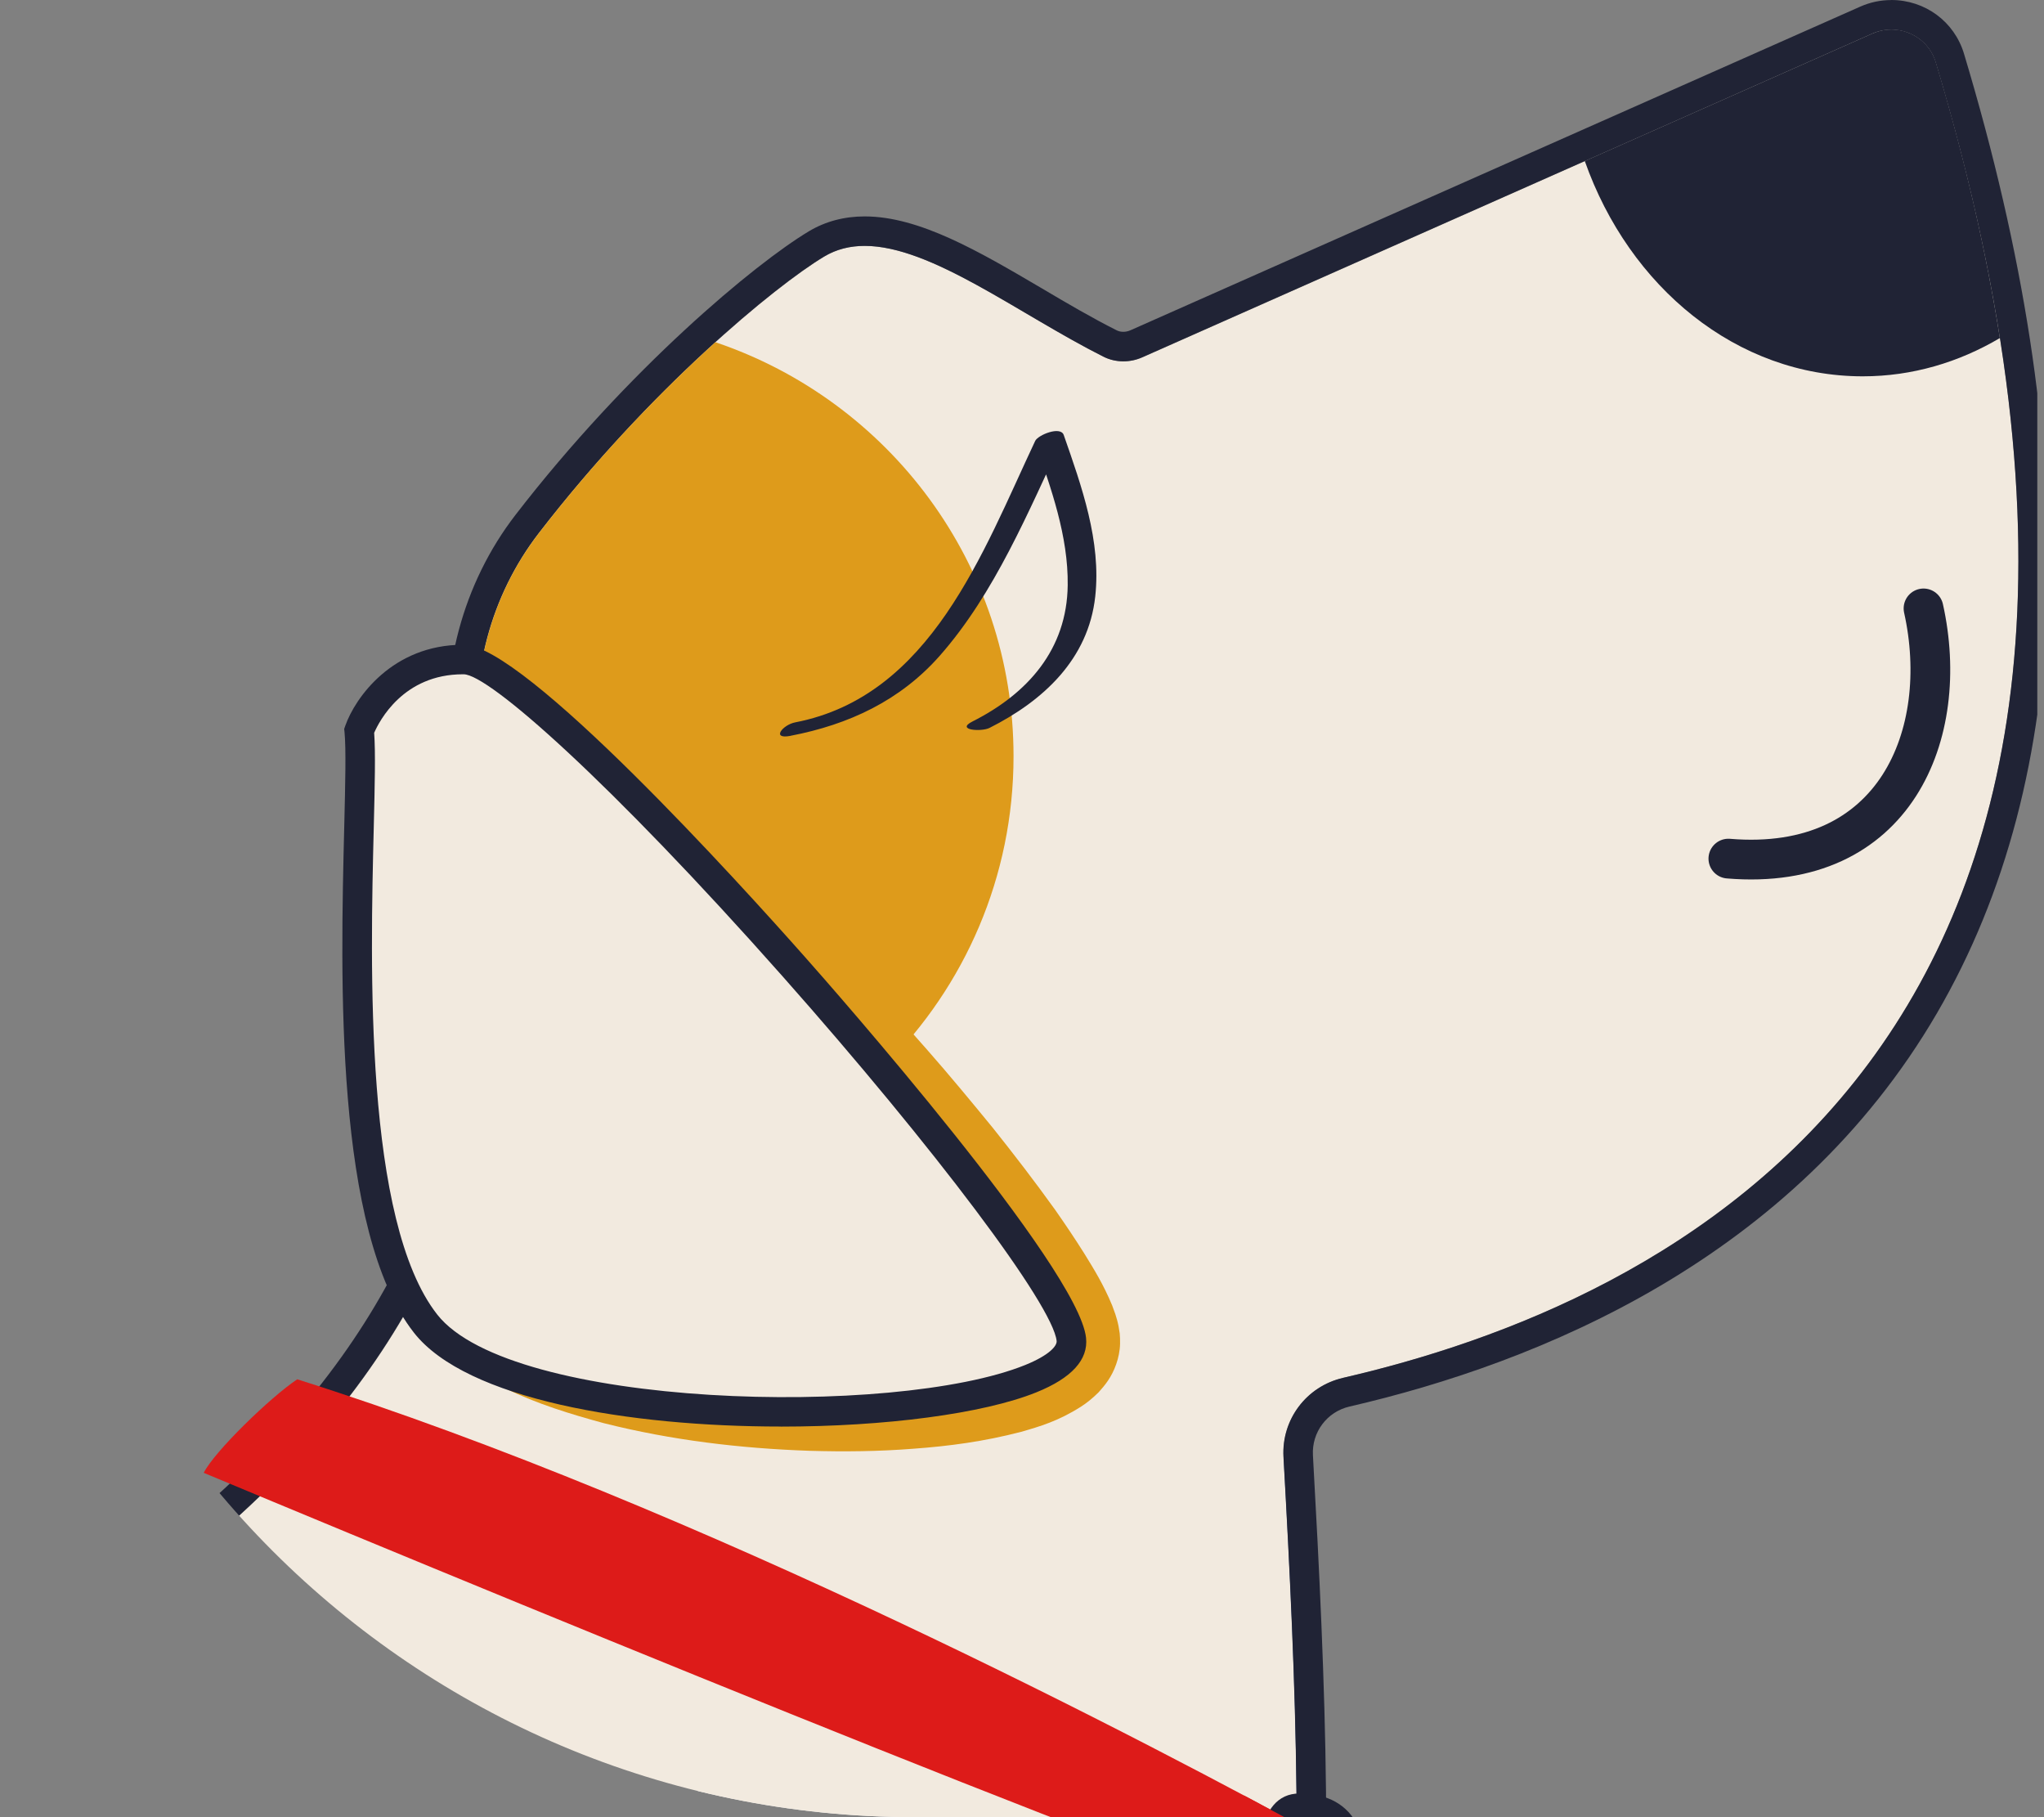
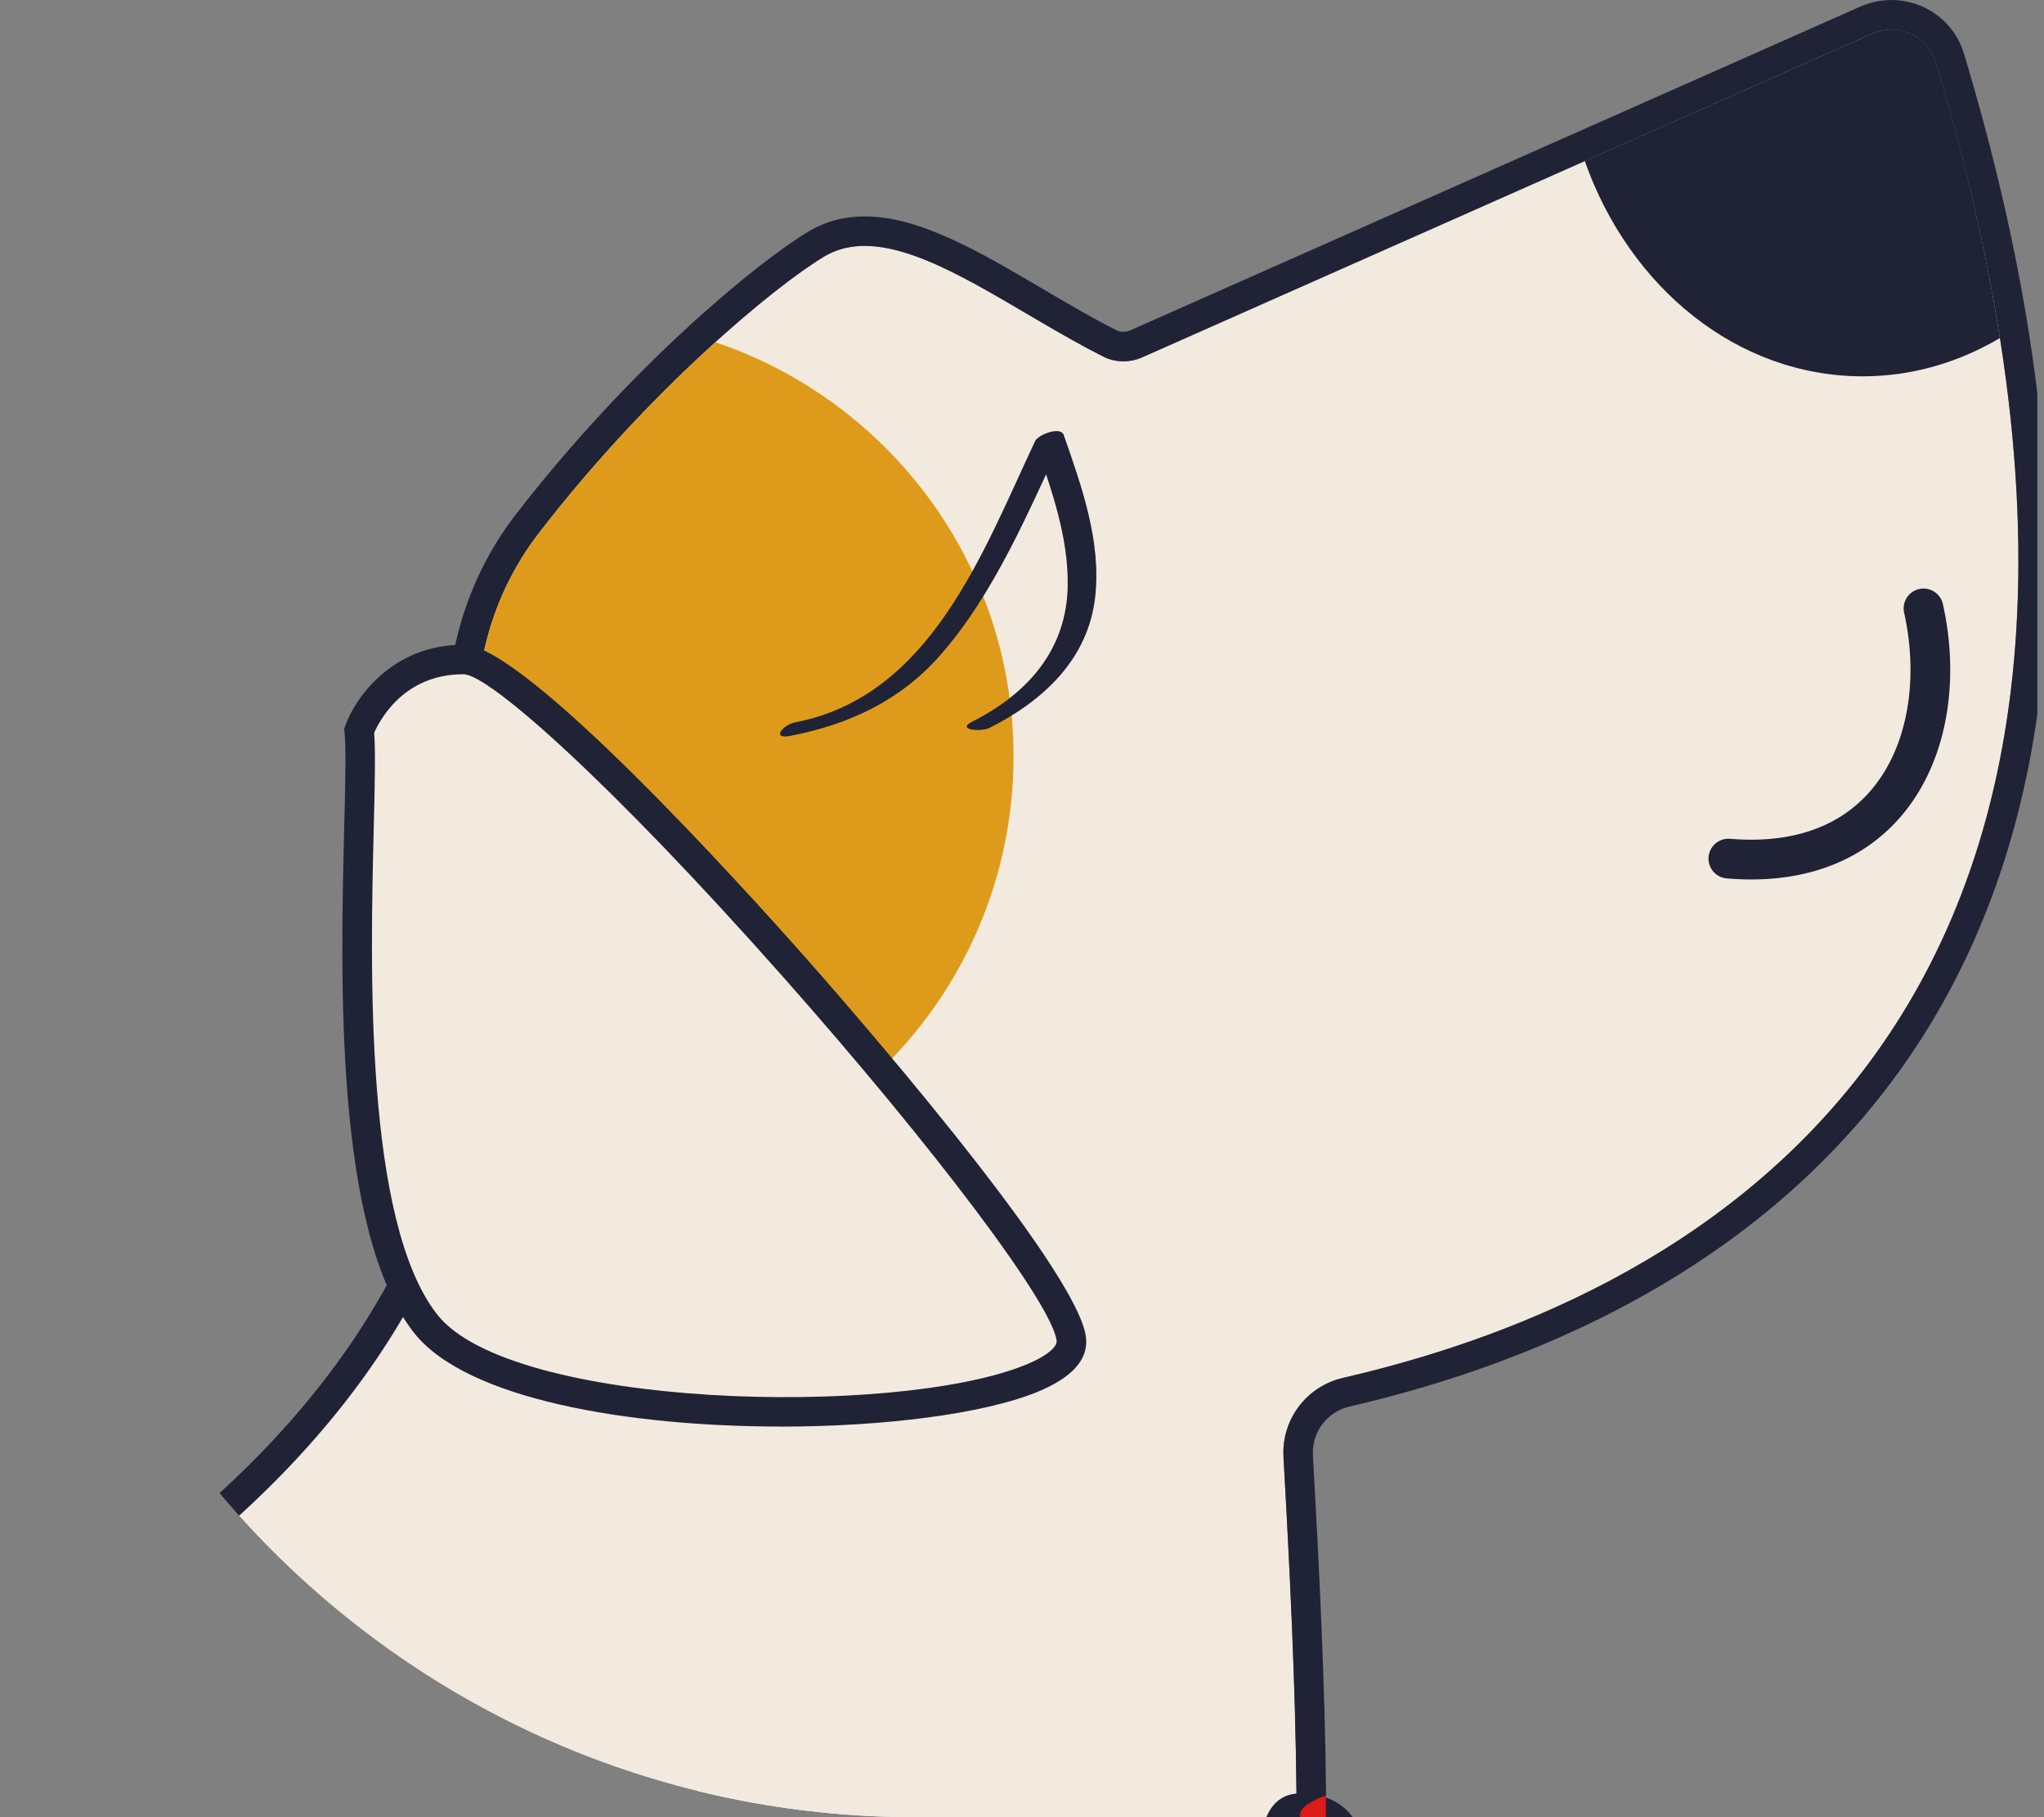
<svg xmlns="http://www.w3.org/2000/svg" width="36" height="32" viewBox="0 0 36 32" fill="none">
  <rect x="0" y="0" width="36" height="32" fill="#808080" stroke="none" />
  <g clip-path="url(#clip0_17939_1231)">
    <path d="M22.518 26.896C22.518 26.921 22.518 26.938 22.518 26.963C22.559 27.662 22.567 28.371 22.559 29.079H22.567C22.575 28.338 22.559 27.613 22.518 26.896Z" fill="#8E4324" />
    <path d="M32.844 8.768C32.728 8.711 32.604 8.653 32.488 8.587C32.596 8.644 32.703 8.711 32.811 8.76C32.819 8.768 32.835 8.768 32.844 8.768Z" fill="#8E4324" />
    <path d="M8.842 29.477C8.842 29.477 8.85 29.486 8.85 29.494C9.775 29.651 10.716 29.733 11.674 29.741C10.716 29.725 9.766 29.634 8.842 29.477Z" fill="#8E4324" />
    <path d="M13.166 29.704C13.026 29.712 12.894 29.721 12.754 29.721C12.894 29.721 13.034 29.712 13.166 29.704Z" fill="#8E4324" />
    <path d="M33.172 8.942C33.065 8.884 32.958 8.827 32.842 8.769H32.834C32.825 8.769 32.817 8.769 32.801 8.769C32.933 8.827 33.057 8.884 33.172 8.942Z" fill="#FBD8BA" />
-     <path d="M32.284 2.614C32.202 2.738 32.16 2.911 32.169 3.117C32.194 3.323 32.351 3.554 32.508 3.644C32.846 3.842 33.135 3.817 33.383 3.768C33.638 3.718 33.87 3.595 34.076 3.414C33.829 3.282 33.597 3.224 33.391 3.166C33.193 3.109 32.995 3.051 32.937 3.002L32.887 2.985C32.871 2.961 32.854 2.903 32.854 2.804C32.854 2.623 32.895 2.392 32.912 2.112C32.648 2.194 32.433 2.36 32.284 2.614Z" fill="#DA7971" />
    <path d="M-15.02 47.112C-10.721 52.784 14.008 54.326 19.25 46.975C23.263 41.244 23.056 33.649 22.608 25.655" fill="#F3F4F6" />
    <path d="M-15.02 47.111C-14.604 47.562 -14.121 47.932 -13.602 48.239C-13.086 48.551 -12.541 48.809 -11.983 49.035C-10.865 49.484 -9.706 49.823 -8.53 50.087C-7.355 50.359 -6.166 50.568 -4.969 50.721C-3.772 50.873 -2.572 50.993 -1.367 51.062C1.039 51.208 3.453 51.197 5.846 51.02C7.041 50.923 8.232 50.797 9.407 50.598C10.583 50.407 11.746 50.159 12.871 49.822C13.999 49.495 15.091 49.074 16.088 48.531C17.084 47.992 17.981 47.307 18.594 46.457C18.905 45.971 19.253 45.508 19.517 44.987L19.729 44.606C19.801 44.48 19.872 44.353 19.93 44.219L20.302 43.427C20.369 43.297 20.419 43.158 20.471 43.023L20.63 42.613L20.79 42.202C20.845 42.066 20.881 41.923 20.929 41.784L21.201 40.943L21.426 40.083L21.536 39.652L21.627 39.216C21.686 38.924 21.752 38.633 21.808 38.34C21.899 37.75 22.011 37.162 22.08 36.565C22.252 35.375 22.328 34.169 22.407 32.96C22.55 30.539 22.551 28.099 22.611 25.653C22.94 28.077 23.171 30.512 23.27 32.971L23.285 33.894C23.29 34.201 23.294 34.51 23.285 34.818L23.27 35.744C23.261 36.052 23.241 36.362 23.225 36.672C23.207 37.291 23.124 37.909 23.068 38.529C23.029 38.838 22.98 39.146 22.935 39.456L22.866 39.92L22.773 40.38C22.555 41.616 22.181 42.83 21.734 44.018L21.363 44.898C21.331 44.97 21.302 45.045 21.268 45.116L21.158 45.329L20.937 45.755C20.662 46.332 20.294 46.862 19.96 47.411C19.57 47.99 19.086 48.489 18.573 48.921C18.057 49.355 17.504 49.724 16.934 50.045C15.789 50.679 14.587 51.146 13.37 51.505C10.932 52.214 8.438 52.545 5.952 52.678C4.708 52.735 3.463 52.753 2.223 52.706C0.982 52.666 -0.257 52.574 -1.488 52.433C-3.951 52.149 -6.393 51.668 -8.759 50.913C-9.935 50.518 -11.099 50.069 -12.192 49.473C-12.736 49.172 -13.265 48.843 -13.754 48.456C-14.236 48.066 -14.685 47.626 -15.02 47.111Z" fill="#405B89" />
    <path d="M23.652 24.264C29.195 22.985 39.324 18.49 34.095 1.097C33.953 0.627 33.427 0.393 32.978 0.592L20.124 6.291C19.905 6.388 19.651 6.388 19.437 6.281C17.618 5.367 15.738 3.788 14.52 4.517C13.652 5.037 11.444 6.857 9.493 9.387C8.639 10.495 8.269 11.901 8.449 13.288C8.684 15.092 9.008 17.64 8.28 20.392C6.307 27.836 -4.479 34.669 -22.721 33.877C-23.715 33.834 -24.635 34.418 -25.002 35.341C-25.912 37.633 -26.609 40.988 -25.304 48.752C-25.143 49.716 -26.115 50.477 -27.012 50.081L-27.025 50.075C-27.414 49.907 -27.839 50.214 -27.802 50.635C-27.506 54.038 -26.523 65.707 -26.845 66.671C-27.219 67.792 -27.779 69.561 -25.861 70.05C-25.826 70.06 -25.788 70.066 -25.752 70.07C-24.761 70.17 -23.858 70.196 -23.111 70.189C-21.792 70.177 -19.51 70.441 -21.76 67.615C-22.168 67.101 -22.593 66.591 -23.109 66.314C-23.27 66.228 -23.369 66.063 -23.389 65.882C-23.529 64.609 -23.767 61.819 -23.904 60.162C-23.963 59.462 -23.461 58.831 -22.762 58.75C-19.687 58.396 -15.613 56.873 -15.894 47.423C-15.908 46.949 -15.308 46.735 -15.021 47.114C-10.722 52.786 14.006 54.327 19.248 46.976C23.261 41.245 23.055 33.651 22.607 25.657C22.57 24.999 23.012 24.414 23.655 24.266L23.652 24.264Z" fill="#F2EADF" />
    <path d="M33.31 0.521C33.658 0.521 33.986 0.741 34.093 1.097C39.324 18.491 29.194 22.987 23.652 24.264C23.009 24.413 22.569 24.997 22.605 25.655C23.053 33.649 23.26 41.245 19.246 46.975C16.765 50.454 9.919 51.941 2.939 51.941C-4.828 51.941 -12.76 50.099 -15.023 47.112C-15.125 46.978 -15.266 46.919 -15.405 46.919C-15.658 46.919 -15.905 47.116 -15.896 47.422C-15.616 56.872 -19.689 58.395 -22.764 58.749C-23.463 58.829 -23.965 59.461 -23.906 60.161C-23.769 61.818 -23.531 64.607 -23.39 65.88C-23.37 66.061 -23.271 66.226 -23.112 66.313C-22.595 66.59 -22.17 67.101 -21.762 67.613C-19.821 70.051 -21.252 70.189 -22.529 70.189C-22.693 70.189 -22.854 70.188 -23.005 70.188C-23.042 70.188 -23.078 70.188 -23.115 70.188C-23.189 70.188 -23.265 70.189 -23.343 70.189C-24.043 70.189 -24.864 70.158 -25.756 70.068C-25.791 70.064 -25.829 70.058 -25.863 70.049C-27.783 69.559 -27.224 67.791 -26.848 66.67C-26.526 65.705 -27.511 54.036 -27.806 50.634C-27.835 50.293 -27.563 50.028 -27.252 50.028C-27.178 50.028 -27.102 50.042 -27.028 50.075L-27.015 50.081C-26.849 50.154 -26.681 50.188 -26.517 50.188C-25.797 50.188 -25.176 49.537 -25.308 48.752C-26.612 40.987 -25.915 37.633 -25.005 35.34C-24.651 34.45 -23.782 33.875 -22.827 33.875C-22.793 33.875 -22.759 33.875 -22.724 33.877C-21.753 33.92 -20.803 33.94 -19.875 33.94C-3.359 33.94 6.409 27.438 8.276 20.392C9.007 17.639 8.681 15.092 8.446 13.287C8.267 11.9 8.634 10.495 9.489 9.387C11.441 6.857 13.649 5.036 14.516 4.517C14.734 4.387 14.973 4.33 15.229 4.33C16.404 4.33 17.94 5.53 19.434 6.281C19.543 6.337 19.664 6.363 19.783 6.363C19.902 6.363 20.014 6.339 20.122 6.29L32.975 0.591C33.084 0.543 33.198 0.521 33.309 0.521M33.309 0.001C33.12 0.001 32.937 0.04 32.763 0.117L19.91 5.816C19.869 5.834 19.825 5.843 19.783 5.843C19.742 5.843 19.702 5.834 19.668 5.817C19.234 5.599 18.784 5.335 18.35 5.078C17.241 4.426 16.193 3.811 15.229 3.811C14.868 3.811 14.538 3.899 14.248 4.072C13.303 4.638 11.063 6.495 9.077 9.07C8.151 10.271 7.732 11.833 7.931 13.354C8.163 15.142 8.481 17.589 7.773 20.259C6.037 26.81 -3.186 33.42 -19.876 33.42C-20.801 33.42 -21.752 33.399 -22.703 33.358C-22.744 33.355 -22.787 33.355 -22.828 33.355C-24.013 33.355 -25.058 34.059 -25.49 35.148C-26.403 37.451 -27.159 40.877 -25.822 48.836C-25.787 49.047 -25.842 49.252 -25.978 49.412C-26.113 49.573 -26.316 49.667 -26.518 49.667C-26.615 49.667 -26.711 49.646 -26.805 49.605L-26.818 49.599C-26.96 49.537 -27.104 49.507 -27.252 49.507C-27.552 49.507 -27.841 49.634 -28.046 49.857C-28.252 50.081 -28.351 50.372 -28.324 50.678C-27.547 59.617 -27.162 65.833 -27.343 66.511C-27.593 67.262 -28.017 68.528 -27.486 69.498C-27.203 70.016 -26.701 70.371 -25.991 70.551C-25.932 70.567 -25.869 70.578 -25.806 70.584C-24.998 70.666 -24.169 70.707 -23.341 70.707C-23.261 70.707 -23.183 70.707 -23.108 70.706C-23.073 70.706 -23.039 70.706 -23.003 70.706C-22.931 70.706 -22.855 70.706 -22.779 70.707C-22.697 70.707 -22.612 70.708 -22.528 70.708C-21.873 70.708 -20.776 70.708 -20.402 69.934C-20.101 69.311 -20.394 68.495 -21.353 67.29C-21.812 66.715 -22.271 66.172 -22.865 65.854C-22.865 65.854 -22.871 65.843 -22.873 65.823C-23.015 64.544 -23.256 61.699 -23.388 60.117C-23.423 59.694 -23.117 59.312 -22.704 59.264C-21.297 59.102 -19.243 58.674 -17.675 56.832C-16.011 54.878 -15.258 51.828 -15.373 47.51C-13.886 49.379 -10.682 50.519 -8.236 51.149C-4.955 51.995 -0.986 52.459 2.939 52.459C6.658 52.459 10.109 52.046 12.919 51.262C16.154 50.361 18.426 49.019 19.67 47.276C21.543 44.601 22.669 41.312 23.115 37.219C23.517 33.535 23.348 29.633 23.124 25.625C23.102 25.221 23.372 24.86 23.768 24.769C27.095 24.001 31.591 22.176 34.117 17.838C36.546 13.664 36.706 7.981 34.591 0.946C34.421 0.38 33.906 0 33.309 0V0.001Z" fill="#202335" />
    <path d="M30.441 15.12C33.387 15.366 34.369 12.917 33.878 10.714" stroke="#202335" stroke-width="0.7" stroke-linecap="round" />
    <path d="M32.979 0.59L27.912 2.836C28.695 5.057 30.59 6.627 32.808 6.627C33.679 6.627 34.499 6.381 35.223 5.953C34.987 4.456 34.621 2.842 34.095 1.096C33.953 0.627 33.426 0.391 32.978 0.591L32.979 0.59Z" fill="#202335" />
    <path d="M0.263 37.048C2.814 37.048 2.62 35.162 2.62 31.899C2.62 30.654 2.312 29.508 1.798 28.557C-0.46 30.058 -3.261 31.336 -6.588 32.269C-6.273 35.301 -2.189 37.048 0.263 37.048Z" fill="#DE9B1B" />
    <path d="M12.601 6.025C11.654 6.882 10.537 8.031 9.493 9.386C8.639 10.494 8.269 11.9 8.449 13.287C8.684 15.091 9.008 17.639 8.28 20.391C8.247 20.515 8.206 20.637 8.168 20.759C8.795 20.925 9.451 21.02 10.131 21.02C14.395 21.02 17.851 17.572 17.851 13.318C17.851 9.928 15.652 7.056 12.602 6.027L12.601 6.025Z" fill="#DE9B1B" />
    <path d="M7.496 23.308C9.247 25.54 19.034 25.129 18.869 23.583C18.703 22.037 9.569 11.622 8.17 11.611" fill="#F3F4F6" />
-     <path d="M7.493 23.308C7.718 23.507 7.974 23.645 8.241 23.749C8.508 23.855 8.785 23.934 9.065 23.994C9.626 24.113 10.199 24.184 10.774 24.214C11.924 24.284 13.081 24.262 14.224 24.171C14.795 24.126 15.364 24.062 15.919 23.977C16.472 23.886 17.026 23.781 17.509 23.621C17.744 23.543 17.98 23.443 18.079 23.366C18.104 23.349 18.11 23.337 18.106 23.342C18.09 23.354 18.07 23.376 18.032 23.465C18.017 23.503 18.007 23.559 18.004 23.608C18.001 23.631 18.005 23.665 18.007 23.68C18.007 23.688 18.007 23.695 18.009 23.703C18.014 23.715 18.009 23.707 18.008 23.705C18.007 23.702 18.005 23.699 18.005 23.695L17.984 23.645C17.906 23.474 17.768 23.232 17.621 23.007C17.474 22.778 17.312 22.546 17.147 22.315C16.82 21.849 16.472 21.387 16.117 20.928C15.768 20.465 15.407 20.008 15.046 19.549C14.325 18.631 13.589 17.721 12.854 16.808C12.118 15.896 11.376 14.987 10.623 14.087C10.248 13.636 9.863 13.192 9.473 12.754C9.278 12.536 9.077 12.323 8.865 12.122C8.761 12.019 8.654 11.92 8.541 11.829C8.426 11.742 8.309 11.652 8.165 11.616C8.316 11.601 8.47 11.655 8.61 11.71C8.751 11.768 8.888 11.836 9.023 11.907C9.289 12.054 9.543 12.219 9.794 12.387C10.293 12.725 10.766 13.095 11.23 13.473C12.155 14.234 13.032 15.045 13.88 15.882C14.728 16.72 15.542 17.59 16.33 18.487C16.724 18.935 17.105 19.396 17.485 19.86C17.86 20.33 18.226 20.806 18.582 21.302C18.757 21.552 18.93 21.808 19.099 22.077C19.267 22.35 19.433 22.615 19.588 22.988L19.645 23.145L19.674 23.242C19.682 23.275 19.691 23.303 19.7 23.351C19.708 23.394 19.715 23.439 19.721 23.482C19.727 23.532 19.728 23.604 19.727 23.664C19.725 23.786 19.697 23.916 19.659 24.023C19.578 24.254 19.461 24.393 19.351 24.516C19.243 24.624 19.136 24.709 19.037 24.772C18.643 25.023 18.314 25.12 17.985 25.214C17.334 25.384 16.715 25.466 16.095 25.511C15.478 25.56 14.865 25.566 14.254 25.548C13.035 25.506 11.823 25.361 10.636 25.062C10.047 24.902 9.46 24.722 8.905 24.452C8.629 24.316 8.359 24.164 8.11 23.981C7.868 23.791 7.638 23.575 7.492 23.311L7.493 23.308Z" fill="#DE9B1B" />
    <path d="M6.327 12.866C6.459 14.2 5.746 21.076 7.497 23.307C9.248 25.539 19.035 25.129 18.87 23.582C18.704 22.036 9.569 11.621 8.171 11.611C6.772 11.601 6.328 12.865 6.328 12.865L6.327 12.866Z" fill="#F2EADF" />
    <path d="M13.75 25.121C11.085 25.121 8.214 24.645 7.291 23.469C5.888 21.68 5.997 17.218 6.063 14.553C6.082 13.789 6.096 13.186 6.068 12.893L6.062 12.836L6.081 12.781C6.255 12.287 6.912 11.354 8.155 11.354H8.172C9.232 11.361 13.036 15.564 14.177 16.852C14.67 17.407 18.996 22.322 19.128 23.558C19.17 23.943 18.876 24.267 18.254 24.518C17.319 24.896 15.584 25.122 13.751 25.122L13.75 25.121ZM6.59 12.907C6.615 13.245 6.601 13.832 6.583 14.565C6.523 16.991 6.412 21.507 7.701 23.149C8.999 24.804 15.755 24.968 18.057 24.037C18.481 23.865 18.619 23.701 18.61 23.613C18.542 22.982 16.468 20.223 13.786 17.196C10.726 13.743 8.608 11.877 8.167 11.874C8.162 11.874 8.158 11.874 8.153 11.874C7.103 11.874 6.681 12.696 6.589 12.907H6.59Z" fill="#202335" />
    <path d="M13.924 12.957C14.95 12.76 15.855 12.338 16.553 11.546C17.523 10.445 18.115 9 18.733 7.689C18.566 7.723 18.399 7.758 18.231 7.793C18.512 8.598 18.816 9.44 18.805 10.305C18.792 11.434 18.103 12.214 17.126 12.706C16.827 12.857 17.284 12.891 17.428 12.818C18.377 12.34 19.169 11.607 19.29 10.504C19.397 9.53 19.051 8.565 18.735 7.66C18.678 7.497 18.283 7.66 18.233 7.763C17.31 9.722 16.395 12.26 14.004 12.721C13.785 12.764 13.575 13.025 13.924 12.958V12.957Z" fill="#202335" />
-     <path d="M3.588 25.936C3.776 25.56 4.764 24.603 5.235 24.289C12.306 26.522 20.266 30.702 23.478 32.464C23.597 32.529 23.442 33.431 23.353 33.701C22.411 33.701 9.784 28.524 3.588 25.936Z" fill="#DD1B19" />
    <path fill-rule="evenodd" clip-rule="evenodd" d="M22.7 32.31C22.648 32.544 22.646 32.868 22.646 33.23C22.646 33.813 23.019 34.077 23.352 34.077C23.413 34.077 23.438 34.06 23.455 34.042C23.48 34.016 23.511 33.963 23.535 33.862C23.586 33.655 23.587 33.359 23.587 32.995C23.587 32.756 23.574 32.517 23.481 32.339C23.438 32.256 23.379 32.189 23.293 32.141C23.206 32.092 23.076 32.054 22.882 32.054C22.832 32.054 22.81 32.068 22.788 32.093C22.758 32.128 22.725 32.195 22.7 32.31ZM22.431 31.787C22.542 31.657 22.695 31.583 22.882 31.583C23.137 31.583 23.351 31.633 23.524 31.731C23.699 31.83 23.819 31.969 23.899 32.121C24.051 32.414 24.058 32.763 24.058 32.995C24.058 33.002 24.058 33.01 24.058 33.017C24.058 33.352 24.058 33.705 23.993 33.974C23.958 34.114 23.901 34.259 23.793 34.369C23.679 34.488 23.527 34.548 23.352 34.548C22.744 34.548 22.176 34.059 22.176 33.23C22.176 33.224 22.176 33.218 22.176 33.211C22.176 32.873 22.176 32.499 22.24 32.208C22.273 32.059 22.329 31.906 22.431 31.787Z" fill="#202335" />
-     <path d="M23.352 33.701C23.189 33.701 22.676 33.546 21.908 33.277V31.617C22.5 31.932 23.02 32.213 23.454 32.452C23.524 32.49 23.451 33.403 23.352 33.701Z" fill="#DD1B19" />
+     <path d="M23.352 33.701V31.617C22.5 31.932 23.02 32.213 23.454 32.452C23.524 32.49 23.451 33.403 23.352 33.701Z" fill="#DD1B19" />
  </g>
  <defs>
    <clipPath id="clip0_17939_1231">
      <path d="M0.117 0H35.882V32H16.117C7.281 32 0.117 24.837 0.117 16V0Z" fill="white" />
    </clipPath>
  </defs>
</svg>